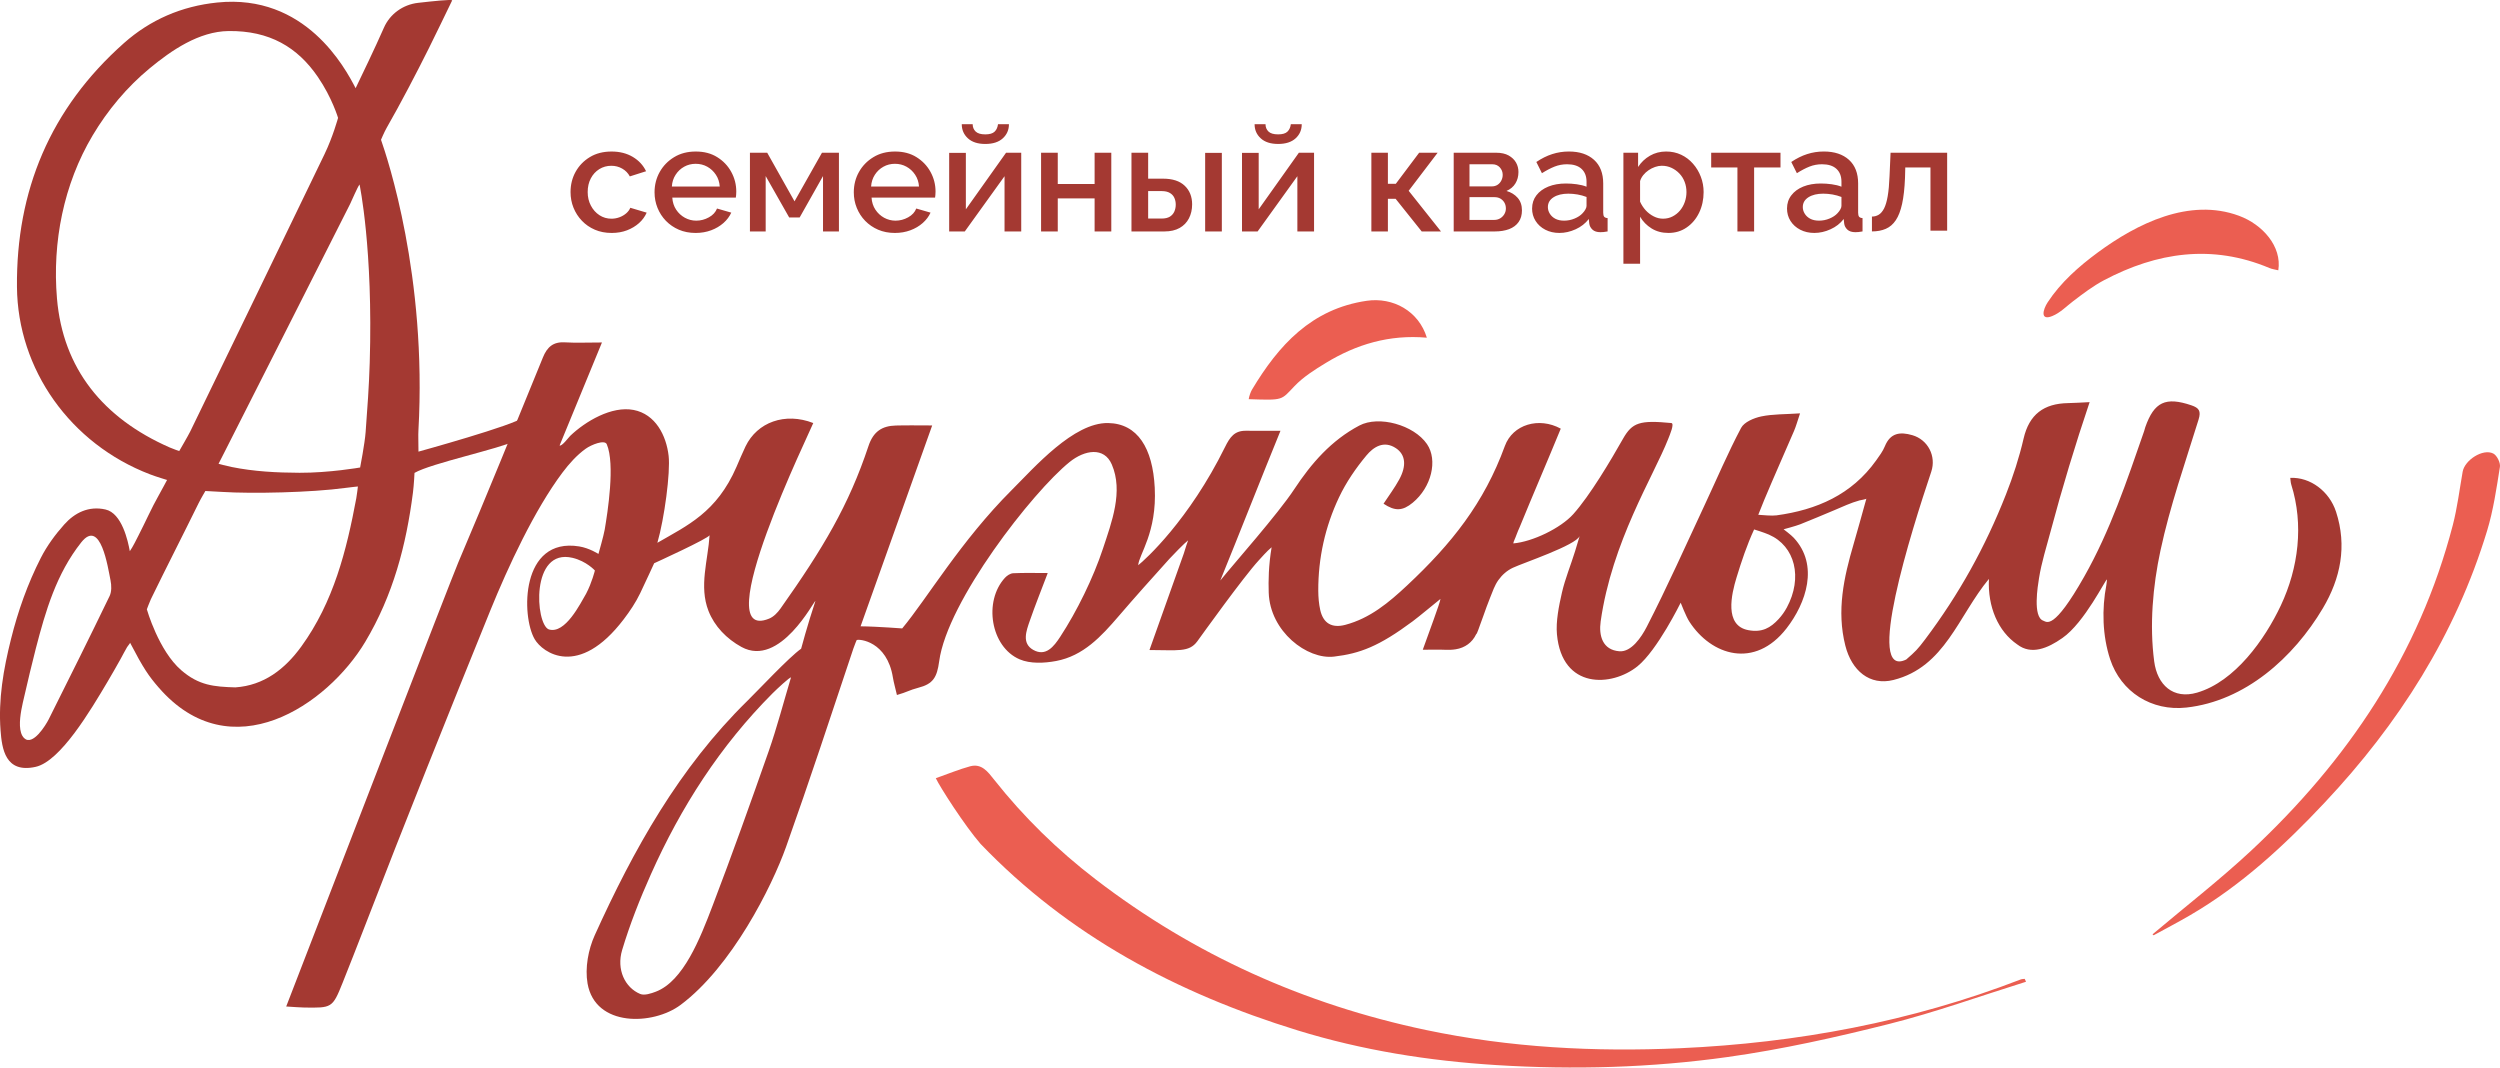
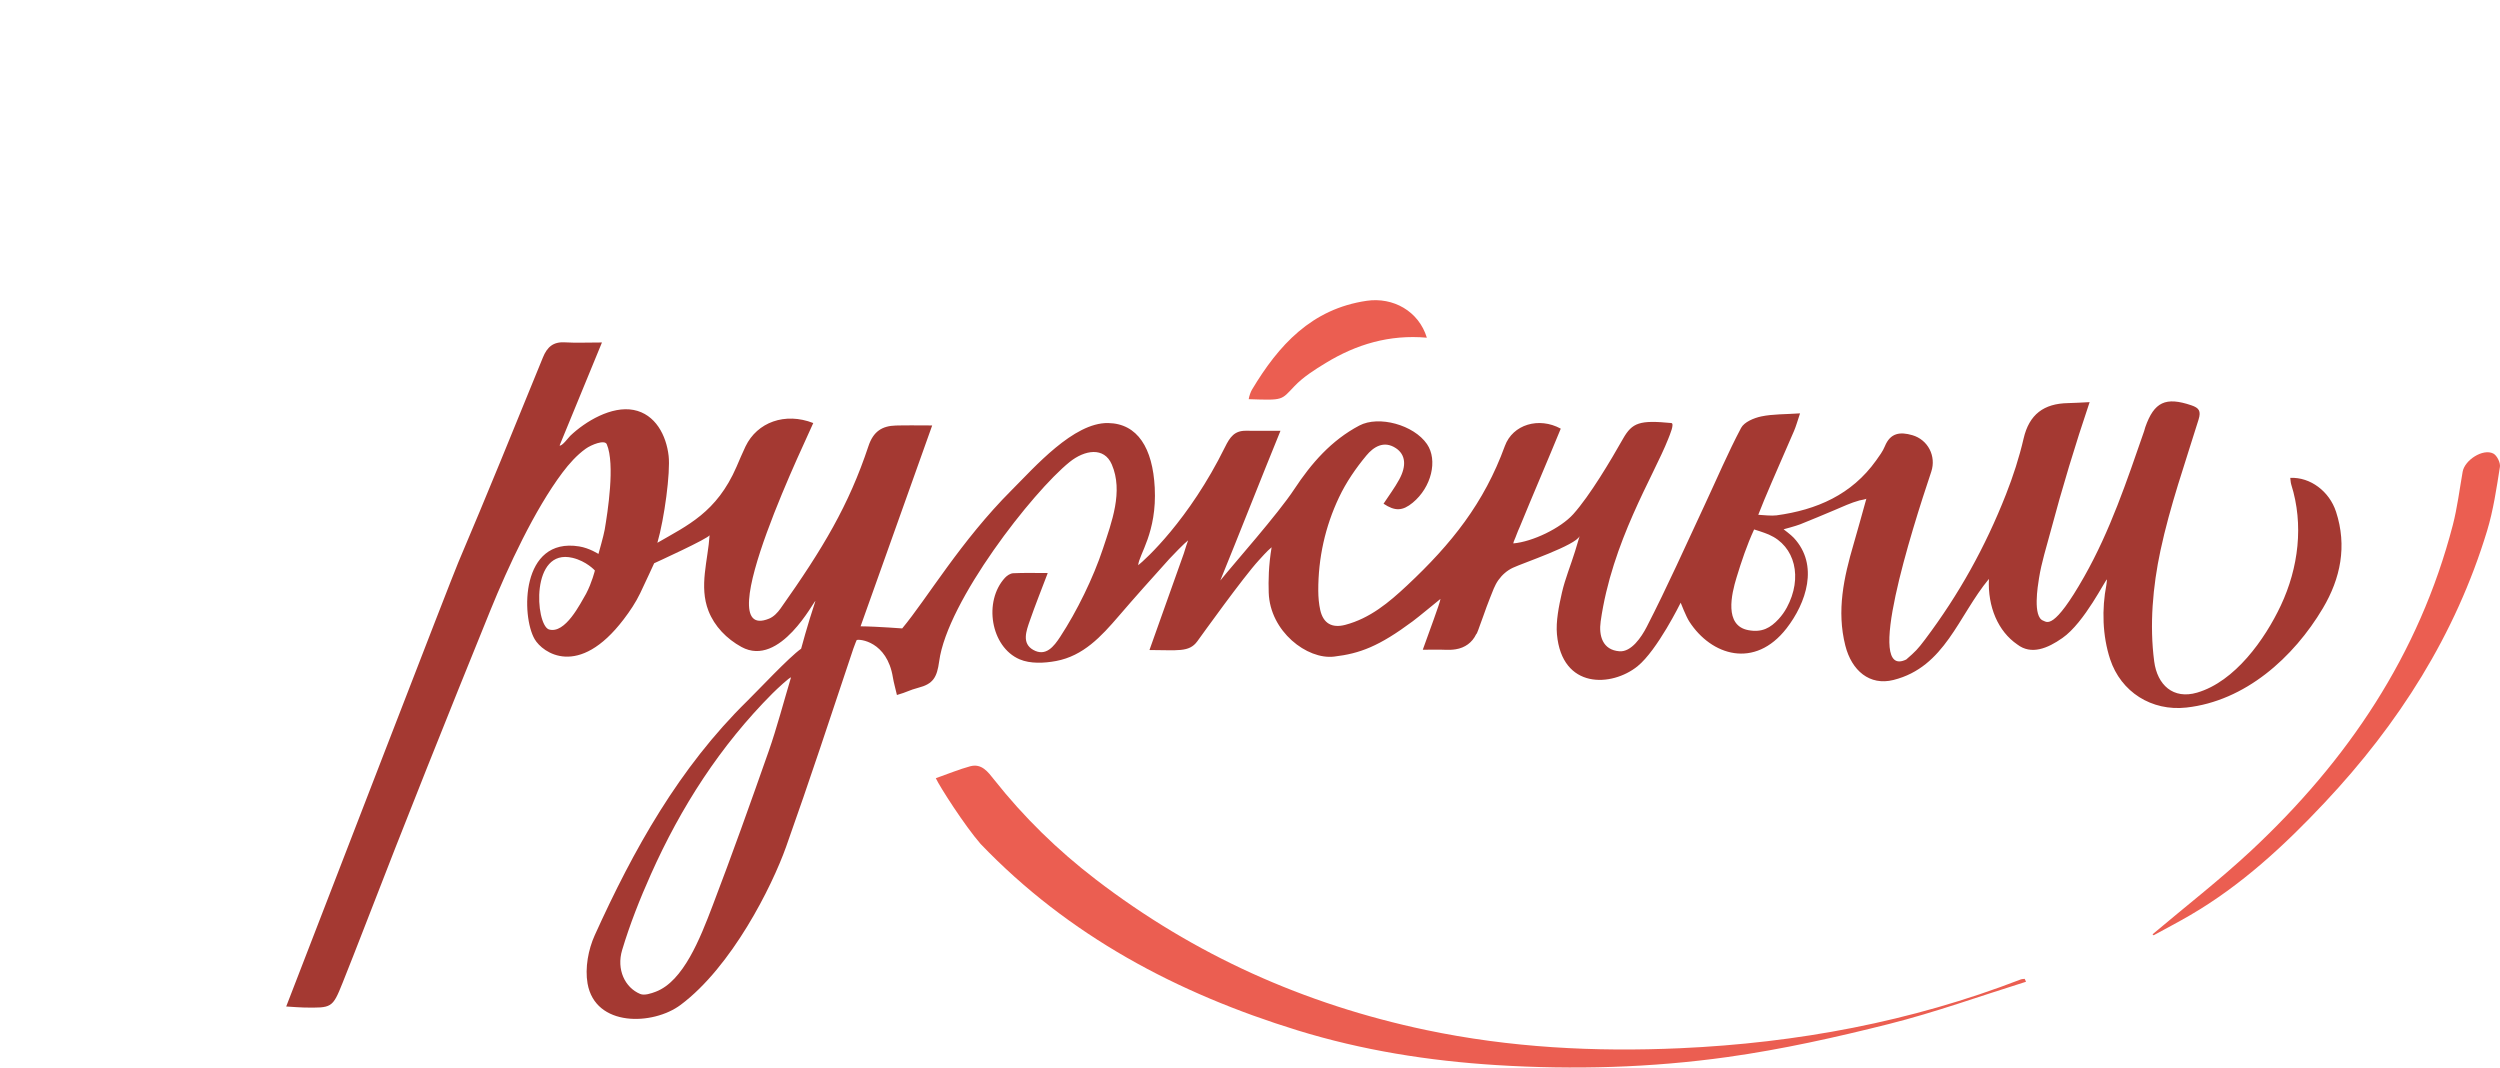
<svg xmlns="http://www.w3.org/2000/svg" xml:space="preserve" width="39.856mm" height="17.019mm" version="1.1" style="shape-rendering:geometricPrecision; text-rendering:geometricPrecision; image-rendering:optimizeQuality; fill-rule:evenodd; clip-rule:evenodd" viewBox="0 0 4203.8 1795.04">
  <defs>
    <style type="text/css"> .fil1 {fill:#EB5E51;fill-rule:nonzero} .fil0 {fill:#A43932;fill-rule:nonzero} </style>
  </defs>
  <g id="">
-     <path class="fil0" d="M1028.48 391.69c-10.38,0 -19.76,-1.82 -28.16,-5.43 -8.41,-3.61 -15.7,-8.63 -21.8,-15.03 -6.14,-6.4 -10.86,-13.73 -14.18,-21.99 -3.31,-8.22 -4.96,-17 -4.96,-26.26 0,-12.47 2.83,-23.86 8.52,-34.12 5.7,-10.24 13.69,-18.5 24.01,-24.74 10.26,-6.25 22.47,-9.34 36.57,-9.34 13.58,0 25.45,3.02 35.58,9.04 10.13,6.06 17.56,14.07 22.33,24.11l-27.32 8.67c-3.05,-5.61 -7.33,-10.01 -12.87,-13.13 -5.51,-3.16 -11.61,-4.73 -18.24,-4.73 -7.48,0 -14.22,1.9 -20.28,5.65 -6.02,3.8 -10.79,8.97 -14.25,15.59 -3.49,6.62 -5.24,14.29 -5.24,23 0,8.36 1.78,15.99 5.36,22.73 3.58,6.81 8.37,12.17 14.4,16.12 6.03,3.93 12.8,5.91 20.28,5.91 4.58,0 9.04,-0.81 13.4,-2.42 4.31,-1.6 8.11,-3.83 11.35,-6.62 3.24,-2.83 5.51,-5.92 6.88,-9.33l27.54 8.18c-2.9,6.62 -7.18,12.47 -12.88,17.59 -5.73,5.1 -12.42,9.12 -20.17,12.1 -7.74,2.97 -16.33,4.46 -25.86,4.46zm141.25 0c-10.35,0 -19.76,-1.82 -28.17,-5.43 -8.41,-3.61 -15.66,-8.63 -21.8,-14.91 -6.1,-6.33 -10.83,-13.63 -14.13,-21.81 -3.31,-8.18 -4.99,-16.89 -4.99,-26.16 0,-12.46 2.9,-23.88 8.67,-34.19 5.8,-10.3 13.84,-18.64 24.22,-24.92 10.39,-6.37 22.55,-9.49 36.47,-9.49 13.94,0 25.97,3.12 36.09,9.49 10.11,6.29 17.96,14.54 23.58,24.85 5.62,10.27 8.41,21.28 8.41,33.04 0,2.08 -0.07,3.9 -0.25,5.73 -0.15,1.79 -0.34,3.21 -0.53,4.39l-106.82 0c0.52,7.74 2.68,14.51 6.51,20.28 3.84,5.8 8.71,10.3 14.66,13.58 5.96,3.24 12.32,4.9 19.13,4.9 7.48,0 14.54,-1.86 21.28,-5.61 6.73,-3.72 11.26,-8.67 13.65,-14.81l23.96 6.92c-2.9,6.43 -7.29,12.28 -13.13,17.45 -5.89,5.18 -12.8,9.27 -20.77,12.25 -7.99,2.97 -16.66,4.46 -26.04,4.46zm-40 -78.02l80.55 0c-0.52,-7.52 -2.68,-14.1 -6.51,-19.87 -3.84,-5.77 -8.67,-10.27 -14.51,-13.51 -5.87,-3.27 -12.39,-4.87 -19.53,-4.87 -6.96,0 -13.36,1.6 -19.24,4.87 -5.87,3.24 -10.67,7.74 -14.4,13.51 -3.77,5.77 -5.89,12.35 -6.36,19.87zm131.3 75.49l0 -132.35 29.06 0 45.92 81.71 46.13 -81.71 28.54 0 0 132.35 -26.76 0 0 -93.13 -39.26 69.58 -17.64 0 -39.51 -69.58 0 93.13 -26.49 0zm243.76 2.53c-10.39,0 -19.77,-1.82 -28.17,-5.43 -8.41,-3.61 -15.66,-8.63 -21.8,-14.91 -6.14,-6.33 -10.83,-13.63 -14.14,-21.81 -3.34,-8.18 -4.99,-16.89 -4.99,-26.16 0,-12.46 2.87,-23.88 8.67,-34.19 5.77,-10.3 13.85,-18.64 24.23,-24.92 10.35,-6.37 22.51,-9.49 36.46,-9.49 13.95,0 25.98,3.12 36.09,9.49 10.08,6.29 17.97,14.54 23.59,24.85 5.61,10.27 8.41,21.28 8.41,33.04 0,2.08 -0.12,3.9 -0.26,5.73 -0.18,1.79 -0.33,3.21 -0.52,4.39l-106.82 0c0.49,7.74 2.68,14.51 6.48,20.28 3.83,5.8 8.74,10.3 14.65,13.58 5.99,3.24 12.36,4.9 19.16,4.9 7.45,0 14.56,-1.86 21.28,-5.61 6.7,-3.72 11.28,-8.67 13.62,-14.81l24.01 6.92c-2.9,6.43 -7.3,12.28 -13.14,17.45 -5.87,5.18 -12.79,9.27 -20.8,12.25 -7.99,2.97 -16.66,4.46 -26,4.46zm-40.04 -78.02l80.59 0c-0.53,-7.52 -2.68,-14.1 -6.52,-19.87 -3.83,-5.77 -8.67,-10.27 -14.54,-13.51 -5.87,-3.27 -12.35,-4.87 -19.49,-4.87 -6.96,0 -13.4,1.6 -19.24,4.87 -5.89,3.24 -10.68,7.74 -14.44,13.51 -3.72,5.77 -5.84,12.35 -6.36,19.87zm131.3 75.49l0 -132.08 28.06 0 0 94.88 67.58 -95.15 25.52 0 0 132.35 -28.06 0 0 -92.87 -66.83 92.87 -26.27 0zm60.69 -147.11c-12.57,0 -22.29,-3.16 -29.17,-9.45 -6.88,-6.3 -10.35,-14.22 -10.35,-23.74l18.35 0c0,4.95 1.67,9.04 4.98,12.28 3.35,3.2 8.74,4.8 16.19,4.8 7.33,0 12.54,-1.53 15.7,-4.58 3.16,-3.05 5.05,-7.21 5.73,-12.5l18.38 0c0,9.52 -3.46,17.45 -10.35,23.74 -6.89,6.29 -16.71,9.45 -29.47,9.45zm93.84 147.11l0 -132.35 28.06 0 0 52.54 61.96 0 0 -52.54 28.06 0 0 132.35 -28.06 0 0 -55.58 -61.96 0 0 55.58 -28.06 0zm152 0l0 -132.35 28.06 0 0 43.61 25.23 0c15.81,0 27.87,3.94 36.2,11.87 8.34,7.92 12.51,18.38 12.51,31.33 0,8.74 -1.79,16.63 -5.36,23.52 -3.58,6.92 -8.79,12.32 -15.7,16.19 -6.89,3.86 -15.41,5.83 -25.6,5.83l-55.33 0zm28.06 -21.69l22.92 0c5.62,0 10.13,-1.09 13.54,-3.13 3.39,-2.12 5.89,-4.95 7.52,-8.51 1.59,-3.62 2.42,-7.52 2.42,-11.69 0,-4.17 -0.78,-8.01 -2.31,-11.39 -1.52,-3.46 -4.02,-6.21 -7.51,-8.29 -3.5,-2.09 -8.11,-3.16 -13.92,-3.16l-22.66 0 0 46.18zm95.84 -110.4l28.06 0 0 132.08 -28.06 0 0 -132.08zm61.96 132.08l0 -132.08 28.06 0 0 94.88 67.58 -95.15 25.52 0 0 132.35 -28.06 0 0 -92.87 -66.83 92.87 -26.27 0zm60.73 -147.11c-12.61,0 -22.33,-3.16 -29.22,-9.45 -6.88,-6.3 -10.34,-14.22 -10.34,-23.74l18.37 0c0,4.95 1.63,9.04 4.95,12.28 3.31,3.2 8.71,4.8 16.23,4.8 7.29,0 12.53,-1.53 15.66,-4.58 3.16,-3.05 5.06,-7.21 5.73,-12.5l18.34 0c0,9.52 -3.42,17.45 -10.3,23.74 -6.89,6.29 -16.71,9.45 -29.43,9.45zm156.8 147.11l0 -132.35 27.79 0 0 52.28 13.28 0 39.26 -52.28 31.1 0 -48.71 64 54.33 68.35 -32.41 0 -43.82 -54.84 -13.03 0 0 54.84 -27.79 0zm138.44 0l0 -132.35 71.41 0c8.49,0 15.52,1.56 21.06,4.65 5.51,3.16 9.64,7.11 12.35,11.91 2.72,4.8 4.06,10.08 4.06,15.81 0,7.26 -1.68,13.66 -5.1,19.21 -3.39,5.58 -8.41,9.82 -15.03,12.69 7.67,2.19 13.92,6.02 18.75,11.5 4.84,5.51 7.26,12.54 7.26,21.13 0,7.78 -1.86,14.33 -5.62,19.62 -3.71,5.32 -9.04,9.26 -15.92,11.94 -6.89,2.56 -14.92,3.9 -24.11,3.9l-69.11 0zm26.54 -19.39l41.82 0c3.58,0 6.85,-0.89 9.82,-2.64 2.94,-1.78 5.28,-4.13 7,-7.07 1.71,-2.94 2.56,-6.06 2.56,-9.45 0,-3.69 -0.82,-6.96 -2.42,-9.79 -1.65,-2.87 -3.84,-5.09 -6.67,-6.81 -2.78,-1.63 -6.06,-2.49 -9.82,-2.49l-42.31 0 0 38.24zm0 -56.36l37.73 0c3.58,0 6.7,-0.9 9.45,-2.65 2.72,-1.78 4.84,-4.17 6.36,-7.17 1.53,-3.02 2.31,-6.18 2.31,-9.57 0,-4.84 -1.63,-9.04 -4.87,-12.57 -3.21,-3.54 -7.45,-5.25 -12.73,-5.25l-38.24 0 0 37.21zm105.29 37.09c0,-8.41 2.43,-15.81 7.26,-22.1 4.87,-6.33 11.54,-11.2 20.06,-14.66 8.48,-3.43 18.34,-5.18 29.54,-5.18 5.95,0 12.06,0.41 18.23,1.27 6.22,0.85 11.69,2.24 16.45,4.09l0 -8.36c0,-9.23 -2.8,-16.41 -8.42,-21.62 -5.61,-5.17 -13.69,-7.74 -24.22,-7.74 -7.48,0 -14.51,1.31 -21.17,3.94 -6.62,2.65 -13.66,6.33 -21.18,11.09l-9.41 -18.86c8.82,-5.96 17.71,-10.38 26.64,-13.25 8.92,-2.9 18.34,-4.36 28.16,-4.36 17.86,0 31.93,4.69 42.2,14 10.3,9.33 15.44,22.54 15.44,39.73l0 49.12c0,3.24 0.56,5.46 1.63,6.85 1.12,1.3 3.05,2.09 5.77,2.27l0 22.43c-2.57,0.49 -4.84,0.82 -6.89,1.01 -2.05,0.15 -3.75,0.25 -5.09,0.25 -5.96,0 -10.46,-1.44 -13.51,-4.35 -3.09,-2.91 -4.87,-6.3 -5.36,-10.2l-0.78 -7.63c-5.77,7.48 -13.17,13.25 -22.17,17.3 -9.01,4.09 -18.12,6.14 -27.28,6.14 -8.86,0 -16.75,-1.82 -23.74,-5.43 -6.96,-3.61 -12.39,-8.55 -16.3,-14.77 -3.94,-6.21 -5.89,-13.25 -5.89,-20.99zm84.92 8.01c2.05,-2.16 3.68,-4.32 4.83,-6.52 1.23,-2.19 1.79,-4.12 1.79,-5.77l0 -15.03c-4.77,-1.82 -9.79,-3.24 -15.03,-4.17 -5.28,-0.9 -10.46,-1.37 -15.56,-1.37 -10.2,0 -18.49,2 -24.86,6.02 -6.36,4.02 -9.56,9.52 -9.56,16.56 0,3.87 1.03,7.52 3.2,11.01 2.12,3.5 5.17,6.36 9.16,8.52 4.02,2.16 8.97,3.27 14.92,3.27 6.14,0 11.98,-1.18 17.59,-3.53 5.62,-2.34 10.13,-5.28 13.51,-9zm144.33 33.18c-10.72,0 -20.17,-2.49 -28.32,-7.55 -8.14,-5.06 -14.62,-11.64 -19.34,-19.72l0 79.03 -28.06 0 0 -186.64 24.7 0 0 23.96c5.1,-7.89 11.76,-14.25 19.91,-18.94 8.14,-4.73 17.27,-7.07 27.28,-7.07 9.19,0 17.59,1.82 25.23,5.43 7.66,3.61 14.28,8.64 19.9,15.07 5.62,6.36 10.01,13.66 13.13,21.84 3.16,8.14 4.73,16.78 4.73,25.86 0,12.6 -2.53,24.19 -7.51,34.6 -5.03,10.46 -11.98,18.72 -20.96,24.89 -8.89,6.18 -19.15,9.23 -30.69,9.23zm-9.19 -23.96c5.95,0 11.35,-1.26 16.18,-3.79 4.87,-2.5 9.01,-5.84 12.51,-10.01 3.49,-4.21 6.17,-8.98 8.04,-14.37 1.86,-5.36 2.78,-10.91 2.78,-16.59 0,-6.03 -1,-11.73 -3.05,-17.09 -2.01,-5.36 -4.99,-10.08 -8.79,-14.06 -3.83,-4.02 -8.26,-7.22 -13.28,-9.57 -4.99,-2.34 -10.49,-3.53 -16.41,-3.53 -3.61,0 -7.33,0.68 -11.23,2.01 -3.91,1.34 -7.55,3.2 -10.98,5.54 -3.39,2.31 -6.36,5.06 -8.93,8.23 -2.52,3.2 -4.31,6.55 -5.32,10.01l0 34.64c2.38,5.33 5.51,10.13 9.41,14.44 3.91,4.24 8.42,7.67 13.51,10.27 5.09,2.61 10.3,3.86 15.56,3.86zm125.21 21.43l0 -107.6 -44.13 0 0 -24.74 116.54 0 0 24.74 -44.35 0 0 107.6 -28.06 0zm83.38 -38.66c0,-8.41 2.43,-15.81 7.3,-22.1 4.8,-6.33 11.5,-11.2 19.98,-14.66 8.52,-3.43 18.38,-5.18 29.59,-5.18 5.95,0 12.01,0.41 18.23,1.27 6.22,0.85 11.69,2.24 16.45,4.09l0 -8.36c0,-9.23 -2.8,-16.41 -8.42,-21.62 -5.61,-5.17 -13.69,-7.74 -24.22,-7.74 -7.48,0 -14.51,1.31 -21.17,3.94 -6.62,2.65 -13.66,6.33 -21.14,11.09l-9.45 -18.86c8.82,-5.96 17.71,-10.38 26.64,-13.25 8.92,-2.9 18.3,-4.36 28.16,-4.36 17.86,0 31.93,4.69 42.23,14 10.27,9.33 15.41,22.54 15.41,39.73l0 49.12c0,3.24 0.56,5.46 1.63,6.85 1.12,1.3 3.05,2.09 5.77,2.27l0 22.43c-2.57,0.49 -4.87,0.82 -6.89,1.01 -2.05,0.15 -3.75,0.25 -5.09,0.25 -5.96,0 -10.46,-1.44 -13.54,-4.35 -3.06,-2.91 -4.84,-6.3 -5.33,-10.2l-0.78 -7.63c-5.8,7.48 -13.17,13.25 -22.21,17.3 -8.97,4.09 -18.08,6.14 -27.23,6.14 -8.86,0 -16.78,-1.82 -23.74,-5.43 -6.96,-3.61 -12.42,-8.55 -16.34,-14.77 -3.9,-6.21 -5.84,-13.25 -5.84,-20.99zm84.92 8.01c2.05,-2.16 3.65,-4.32 4.83,-6.52 1.19,-2.19 1.79,-4.12 1.79,-5.77l0 -15.03c-4.77,-1.82 -9.79,-3.24 -15.03,-4.17 -5.28,-0.9 -10.46,-1.37 -15.56,-1.37 -10.23,0 -18.49,2 -24.89,6.02 -6.33,4.02 -9.52,9.52 -9.52,16.56 0,3.87 1.03,7.52 3.2,11.01 2.12,3.5 5.17,6.36 9.16,8.52 4.02,2.16 8.97,3.27 14.92,3.27 6.14,0 11.98,-1.18 17.59,-3.53 5.62,-2.34 10.13,-5.28 13.51,-9zm57.89 30.65l0 -25c4.24,0 8.04,-1.04 11.46,-3.13 3.39,-2.05 6.36,-5.58 8.92,-10.45 2.53,-4.95 4.58,-11.79 6.11,-20.65 1.52,-8.78 2.56,-20.05 3.09,-33.67l1.74 -39.45 95.15 0 0 131.05 -28.06 0 0 -106.31 -42.35 0 -0.47 17.71c-0.72,17.46 -2.31,32 -4.88,43.57 -2.53,11.54 -6.06,20.73 -10.57,27.42 -4.49,6.77 -10.11,11.61 -16.81,14.51 -6.74,2.94 -14.51,4.39 -23.33,4.39z" />
    <path class="fil1" d="M3406.79 1650.81c-76.8,24 -152.7,51.46 -230.62,71.07 -89.26,22.48 -179.61,42.64 -270.7,55.44 -128.89,18.12 -258.94,21.74 -389.34,13.62 -113.83,-7.1 -225.45,-24.82 -334.29,-58.38 -202.34,-62.36 -384.88,-158.99 -532.98,-313.52 -27.09,-31.21 -68.13,-95.36 -75.31,-110.5 21.21,-7.45 39.11,-14.92 57.63,-19.99 19.58,-5.32 30.1,9.45 40.38,22.37 49.9,63.14 107.12,118.91 170.9,167.81 165.51,126.99 350.85,210.08 555.12,253.17 141.5,29.81 284.31,37.14 427.72,30.69 196.45,-8.85 388.16,-44.46 572.38,-115.57 2.12,-0.82 4.58,-0.78 6.88,-1.08 0.75,1.63 1.49,3.24 2.24,4.87z" />
    <path class="fil1" d="M3619.52 1571.05c55.41,-46.77 112.9,-91.35 165.88,-140.72 162.34,-151.51 282.53,-329.93 339.01,-547.23 7.63,-29.43 11.31,-59.91 16.59,-89.89 3.46,-19.65 34.09,-39.33 51.39,-30.66 6.21,3.09 12.39,15.48 11.28,22.48 -5.73,36.09 -11.01,72.67 -21.58,107.53 -53.1,174.84 -148.76,324.79 -273.19,457.11 -67.72,72.04 -140.02,139.05 -226.16,189.24 -20.17,11.79 -40.89,22.55 -61.4,33.78 -0.59,-0.56 -1.19,-1.08 -1.82,-1.63z" />
-     <path class="fil0" d="M599.12 837.74c-16.45,88.07 -38.21,174.54 -92.47,249.4 -27.45,37.81 -62.74,65.41 -110.92,68.69 -35.87,-1.09 -61.21,-3.13 -90.98,-28.88 -38.14,-32.93 -57.82,-102.39 -57.82,-102.39 0,0 4.84,-12.99 6.81,-17.09 26.16,-53.8 53.54,-107.04 79.92,-160.77 4.13,-8.41 11.69,-21.09 11.69,-21.09 0,0 17.68,0.85 28.47,1.56 49.59,3.16 149.32,1.12 207.26,-6.77 7.85,-1.09 20.73,-2.38 20.73,-2.38 0,0 -1.6,14.03 -2.68,19.72zm-503.33 -336.07c-7.96,-94.18 11.05,-191.81 60.02,-274.01 25.19,-42.31 57.56,-81.15 95.99,-112.89 36.43,-30.1 82.68,-61.99 132.65,-62.59 68.87,-0.78 115.76,27.16 149.95,77.03 23.92,34.9 34.05,68.98 34.05,68.98 0,0 -8.49,31.48 -22.96,61.47 -74.94,155.31 -150.25,310.47 -225.48,465.63 -3.46,7.07 -18.65,33.18 -18.65,33.18 0,0 -10.64,-3.68 -16.37,-6.21 -111.59,-49.15 -179.2,-132.23 -189.21,-250.59zm508.79 -191.48c0,0 22.96,108.13 17.12,299.76 -1.15,39.07 -3.98,77.65 -6.89,116.57 -1.34,18.9 -9.23,59.57 -9.23,59.57 0,0 -51.68,9.08 -101.88,8.89 -38.32,-0.15 -76.72,-2.12 -114.26,-9.75 -8.98,-1.82 -21.96,-5.36 -21.96,-5.36 0,0 6.62,-12.95 9.94,-19.46 70.62,-138.94 140.72,-278.13 211.2,-417.22 2.68,-5.28 12.23,-28.17 15.96,-33zm-420.34 692.16c-33.49,69.32 -67.83,138.27 -102.32,207.14 -4.92,9.75 -26.83,45.62 -41.27,31.69 -4.76,-4.58 -6.7,-12.09 -7.11,-20.68 -0.74,-16.82 4.55,-37.65 7,-48.3 6.32,-27.35 12.69,-54.66 19.71,-81.83 16.38,-62.99 34.5,-125.5 76.32,-178.33 32.85,-41.42 44.98,42.9 49.27,63.74 1.71,8.48 2.05,19.01 -1.6,26.57zm510.13 -173.92c1.78,-14.18 2.64,-33.27 2.64,-33.27 28.2,-16.3 141.06,-39.82 173.88,-55.36 5.2,-16.31 3.79,-21.25 8.07,-37.77 -12.28,12.42 -175.29,57.38 -175.29,57.38 0,-17.31 -0.6,-26.57 -0.07,-35.77 14.59,-259.41 -52.36,-458.29 -62.93,-488.66 0,0 5.62,-13.28 9.49,-20.02 23.14,-40.36 49.97,-91.75 70.73,-133.35 13.58,-27.2 26.6,-54.59 39.52,-81.15 -2.01,-1.65 -31.11,1.3 -57.42,4.31 -25.56,2.93 -47.33,18.86 -57.38,41.7 -15.33,34.87 -37.65,81.08 -47.62,101.8 -17.78,-34.42 -84.46,-159.17 -232.52,-144.07 -60.17,6.14 -112.9,29.1 -157.03,68.24 -124.16,110.21 -181.35,248.47 -179.9,410.07 1.19,138.83 89.82,263.74 223.48,314.98 10.67,4.13 28.91,9.57 28.91,9.57 0,0 -9.08,17.19 -13.81,25.48 -12.47,21.96 -22.52,45.13 -34.09,67.58 -2.97,5.8 -9.67,19.61 -14.73,26.72 -3.05,-17.16 -13.25,-63.93 -40.89,-70.14 -28.24,-6.4 -51.76,5.46 -69.39,25.23 -15.22,17.03 -29.1,36.02 -39.36,56.14 -22.18,43.46 -38.45,89.56 -50.16,136.63 -12.65,50.49 -21.51,101.32 -17.56,153.38 2.31,30.77 7.82,72.7 58.94,61.39 41.86,-9.26 92.84,-95.7 120.97,-143.14 7.51,-12.69 14.81,-25.45 21.95,-38.29 3.69,-6.67 7.08,-13.47 10.94,-19.98 1.04,-1.87 5.36,-6.62 4.99,-7.3 22.25,42.83 31.37,56 47.88,75.05 121.82,140.8 284.24,29.35 347.49,-76.43 46.93,-78.44 68.95,-162.64 80.27,-250.97z" />
    <path class="fil0" d="M3004.45 1021.81c-3.68,6.8 -8.33,13.35 -13.58,19.05 -13.69,14.88 -27.9,23.11 -51.15,18.72 -40.89,-7.71 -28.13,-60.81 -19.72,-88.41 8.33,-27.35 17.6,-55 29.59,-80.93 0,0 16.55,5.05 25.04,8.78 43.87,19.24 57.11,72.3 29.84,122.79zm-1711.71 240.85c-30.56,87.07 -61.54,173.99 -94.47,260.2 -20.95,54.92 -49,126.96 -95.56,144.67 -7.51,2.87 -19.01,6.8 -26.19,3.83 -25.64,-10.64 -40.23,-41.11 -30.37,-73.93 12.98,-43.24 29.73,-85.65 48.19,-126.96 50.52,-113.3 116.72,-216.41 204.76,-304.67 7.52,-7.51 29.25,-27.72 30.96,-26.64 -11.54,38.45 -24.04,85.65 -37.32,123.5zm-307.31 -264.11c-9.23,15.52 -34.9,68.43 -62.7,59.76 -22.54,-8.9 -30.88,-137.19 40.04,-120.3 23.4,5.58 37.55,21.28 37.55,21.28 0,0 -4.92,20.31 -14.88,39.26zm2942.61 -138.16c-11.13,-34.12 -43.13,-58.41 -76.91,-56.85 0.56,3.83 0.56,7.74 1.67,11.28 21.25,67.24 12.2,140.02 -17.52,203.24 -26.83,57.04 -77.17,127.99 -140.84,146.6 -40.19,11.76 -66.9,-12.95 -72.11,-52.46 -8.07,-61.35 -2.34,-126.25 10.54,-186.53 15.93,-74.6 41.52,-147.2 64.08,-220.24 4.42,-14.37 0.78,-19.53 -12.14,-23.92 -43.19,-14.66 -62.55,-5.77 -77.46,36.73 -0.78,2.19 -1.23,4.54 -1.97,6.77 -28.98,83.46 -56.82,167.06 -100.77,244.65 -51.57,91.09 -62.8,76.09 -68.76,74.04 -18.05,-6.24 -9.23,-58.79 -7.21,-71.48 4.24,-26.64 12.5,-52.46 19.42,-78.47 19.53,-73.34 41.42,-145.63 65.68,-217.56 -15.15,0.71 -25.86,1.46 -36.62,1.65 -40.19,0.78 -64.96,18.75 -74.41,59.6 -7.37,31.85 -17.6,63.37 -29.59,93.81 -34.86,88.7 -79.11,168.22 -136.03,243.94 -12.51,16.63 -16.12,20.2 -31.74,33.78 -70.52,34.34 8.44,-215.4 42.12,-315.86 8.67,-26.05 -5.51,-53.7 -31.81,-61.36 -20.62,-5.99 -37.02,-3.94 -46.22,18.65 -3.49,8.55 -9.3,16.3 -14.73,23.92 -41.07,57.53 -99.94,83.12 -167.62,92.28 -7.89,1.04 -22.44,-0.44 -30.51,-0.97 0,0 6.85,-17.37 9.89,-24.67 16.3,-38.99 33.56,-77.54 50.27,-116.39 3.46,-8.07 5.73,-16.62 10.08,-29.5 -25.11,1.71 -45.65,1.08 -65.18,5.14 -12.39,2.61 -28.73,9.45 -33.94,19.31 -22.29,42.08 -40.92,86.1 -61.13,129.3 -32.07,68.61 -62.91,137.9 -97.56,205.24 -8.85,17.22 -25.82,42.6 -45.91,41.08 -28.5,-2.16 -34.9,-26.39 -31.56,-50.09 18.91,-134.17 88.86,-244.13 113.53,-306.82 2.78,-7.07 11.12,-26.35 5.24,-26.9 -52.83,-5.06 -65.64,-1.04 -81.23,26.53 -20.68,36.58 -55.7,95.59 -83.53,126.62 -21.14,23.63 -68.58,46.51 -100.91,49.27 0.15,-2.75 3.49,-8.86 5.51,-14.85 1.37,-4.24 3.61,-8.55 5.39,-12.95 21.51,-52.64 47.44,-112.7 68.92,-165.16 -36.69,-20.09 -80.78,-7.15 -94.03,29.21 -34.9,95.77 -89.48,164.39 -164.46,234.52 -30.55,28.58 -62.21,55.15 -103.81,66.16 -22.4,5.92 -37.06,-2.42 -42.13,-24.82 -2.37,-10.61 -3.27,-21.77 -3.34,-32.68 -0.15,-54.88 11.57,-107.68 34.94,-156.98 11.9,-25.16 28.2,-48.93 46.06,-70.36 11.64,-14 29.13,-25.86 49.67,-12.13 15.97,10.67 18.2,29.25 5.44,52.61 -7.71,14.14 -17.5,27.16 -26.35,40.67 19.34,12.91 32,12.32 49,-1.63 31.52,-25.9 42.6,-71.52 24.04,-98.65 -22.14,-32.3 -81.05,-48.48 -113.78,-31.14 -47.1,24.92 -80.49,63.21 -109.54,107.27 -27.42,41.64 -99.98,123.24 -124.24,153.34 30.4,-74.38 69.8,-174.95 101.24,-251.83 -22.4,0 -40.26,0.19 -58.08,-0.03 -19.2,-0.19 -26.82,10.42 -35.24,27.5 -60.46,122.6 -134.25,189.5 -145.96,198.62 1.19,-18.08 31.71,-54.88 27.83,-130.38 -3.39,-66.42 -28.73,-107.94 -78.51,-108.72 -57.89,-0.97 -123.46,74.12 -162.04,112.74 -85.7,85.65 -142.15,182.25 -184.11,232.62 0,0 -8.18,-0.63 -22.92,-1.56 -10.53,-0.66 -33.68,-1.97 -47.07,-1.97 40.23,-112.89 79.41,-222.8 120.41,-337.78 -22.66,0 -41.85,-0.41 -60.98,0.12 -23.33,0.59 -37.99,9.97 -46.18,34.6 -33.11,99.65 -76.35,172.02 -147.94,273.23 -4.92,6.92 -11.42,13.76 -19.21,16.93 -106.12,43.31 71.48,-319.88 74.35,-328.92 -47.29,-18.53 -94.25,-1.53 -113.9,39.29 -5.39,11.28 -10.23,22.88 -15.18,34.34 -33.37,76.76 -82.49,98.46 -133.05,127.74 11.91,-41.19 22.07,-118.44 18.93,-146.12 -3.9,-34.42 -22.1,-70.17 -58.9,-77.28 -36.95,-7.11 -81,19.12 -106.64,43.61 -2.45,2.34 -14.03,18.05 -17.81,16.15 23.14,-56.93 46.32,-112 71.22,-173.21 -25.08,0 -43.79,0.9 -62.37,-0.22 -19.65,-1.16 -29.81,7.89 -36.91,25.41 -46.96,115.12 -93.69,230.32 -142.33,344.74 -12.98,30.59 -212.83,549.05 -289.33,746.63 14.96,0.9 22.62,1.65 30.32,1.75 46.21,0.68 47.47,1.09 64.41,-41.3 12.35,-30.91 24.51,-61.94 36.54,-93.02 68.95,-178.6 140.5,-357.31 212.23,-534.02 29.4,-72.33 73.98,-168.51 121.08,-231.25 11.16,-14.84 24.07,-29.32 39.03,-40.04 9.42,-6.77 31.9,-15.77 35.43,-7.55 14.25,33.27 1.41,114.61 -3.46,143.48 -1.72,10.23 -10.54,40.97 -10.54,40.97 0,0 -15.22,-9.86 -32.44,-12.65 -98.56,-15.81 -97.45,117.13 -74.82,155.97 13.25,22.77 73.63,66.53 149.69,-33.34 10.53,-13.8 20.24,-28.28 27.76,-43.9 8.04,-16.75 23.51,-50.42 23.51,-50.42 0,0 92.91,-42.32 93.21,-47.29 -2.64,42.26 -18.08,85.95 -1.9,127.4 10.17,26.04 30.59,46.99 55.48,60.65 65,35.61 122.38,-78.77 124.35,-77.28 -13.76,41.52 -24,80.22 -24,80.22 -20.43,14.37 -72.63,70.29 -90.57,87.85 -114.52,112.33 -191.14,249.63 -256.51,394.01 -10.79,23.88 -16.63,54.95 -12.06,81.11 12.91,73.6 110.06,70.58 156.39,36.02 85.88,-64.08 153.41,-198.4 177.52,-266.08 39.33,-110.52 75.94,-222.02 113.11,-333.27 2.43,-7.26 5.55,-14.19 5.55,-14.19 4.28,-2.12 51.02,1.9 60.87,62.88 1.5,9.08 4.13,17.9 6.78,29.51 17.11,-4.84 21.02,-8.3 35.9,-12.17 24.82,-6.39 31.47,-17.18 35.16,-44.6 13.65,-101.21 157.31,-284.95 219.15,-334.88 25.52,-20.62 58.23,-25.94 71.11,4.02 19.53,45.39 -0.07,96.67 -14.96,141.76 -16,48.49 -43.8,105.3 -71.74,147.91 -10.53,16.12 -24.19,34.05 -45.4,22.11 -19.65,-11.05 -11.69,-31.97 -5.8,-48.93 9.11,-26.27 19.49,-52.14 30.18,-80.3 -20.87,0 -39.55,-0.56 -58.16,0.34 -4.73,0.22 -10.3,3.9 -13.73,7.58 -36.46,39.55 -24.14,116.28 24.64,137.19 17.78,7.63 41.56,6.52 61.35,2.8 45.73,-8.6 75.91,-41.35 104.85,-75.05 28.06,-32.74 56.86,-64.81 85.7,-96.81 4.68,-5.21 25.67,-26.83 31.4,-31.03 0,0 -5.24,14.66 -7.4,22.58 -18.31,52.28 -39.44,109.96 -57.6,161.86 47.1,0 66.53,4.36 80.41,-14.62 6.88,-9.46 77.77,-108.43 103.4,-136.19 3.61,-3.91 13.73,-15.56 21.58,-21.99 -5.13,30.88 -5.51,56.19 -4.87,76.2 2.09,65.52 64.71,113.08 109.91,107.65 43.32,-5.18 75.2,-16.97 132.2,-59.35 11.46,-8.55 35.54,-28.76 46.7,-37.65 -0.49,6.1 -19.83,57.48 -29.76,85.47 15.62,0 26.41,-0.41 37.17,0.07 6.1,0.3 12.25,0.15 18.31,-0.85 15.37,-2.49 27.6,-11.2 34.3,-25.33 1.31,0 5.7,-13.4 6.33,-15.04 1.86,-4.87 3.65,-9.82 5.39,-14.77 3.8,-10.68 7.52,-21.33 11.8,-31.81 3.98,-9.9 7.58,-20.69 13.84,-29.4 6.4,-8.98 14.66,-16.15 24.41,-20.73 17.31,-8.15 105.97,-37.81 112.22,-53.33 0,0 -5.8,19.43 -7.7,25.64 -7.15,23.18 -16.6,45.76 -22.03,69.29 -5.32,23.14 -10.38,48.89 -8.44,70.29 8.48,93.16 92.46,88.48 135.44,53.8 33.41,-26.98 72.63,-106.94 72.63,-106.94 0,0 8.93,23.18 14.59,31.85 36.91,57.07 109.95,80.22 163.49,11.2 32.81,-42.31 54.88,-106.16 12.09,-152.15 -4.68,-5.06 -17.11,-14.33 -17.11,-14.33 0,0 20.83,-5.54 27.87,-8.36 19.2,-7.64 38.21,-15.67 57.26,-23.67 14,-5.87 27.87,-12.54 42.53,-16.52 1.34,-0.34 11.24,-1.97 11.54,-2.98 -8.18,29.1 -14.59,52.95 -21.55,76.66 -16.37,55.88 -28.72,111.7 -13.84,170.49 10.64,42.01 40.89,67.87 81,57.75 86.55,-21.77 108.76,-107.53 160.45,-169.93 -2.24,47.03 15.44,88.14 47.7,110.24 23.48,18.09 51.09,6.55 75.8,-10.82 37.39,-25.89 73.26,-100.13 75.01,-98.46 -0.34,3.02 -0.45,6.06 -1.01,9.05 -7.82,40.55 -6.66,85.58 6.29,124.98 18.2,55.18 69.77,87.82 128.22,81.34 98.68,-10.9 180.2,-83.9 229.54,-167.03 29.76,-50.15 40.93,-104.56 22.11,-162.27z" />
-     <path class="fil1" d="M3831.02 454.5c-5.09,-1.27 -10.35,-1.9 -15.03,-3.87 -96.22,-40.44 -189.02,-26.53 -278.18,20.62 -18.49,9.82 -35.2,22.55 -51.79,35.2 -11.32,8.6 -21.84,19.65 -35.24,25.04 -20.46,8.3 -15.74,-10.75 -7.55,-23.21 21.8,-33.27 52.46,-60.35 84.24,-83.76 65.74,-48.44 153.97,-92.54 237.42,-61.69 39.55,14.59 72.45,51.42 66.12,91.68z" />
    <path class="fil1" d="M2399.27 567.82c-63.29,-5.58 -118.73,11.31 -169.94,42.48 -18.59,11.32 -37.8,23.48 -52.54,38.89 -23.02,23.96 -17.67,24 -77.06,22.02 0.63,-5.05 3.43,-12.53 5.47,-15.96 44.79,-74.87 100.17,-135.88 193,-149.47 44.13,-6.43 87.41,17.19 101.06,62.03z" />
  </g>
</svg>